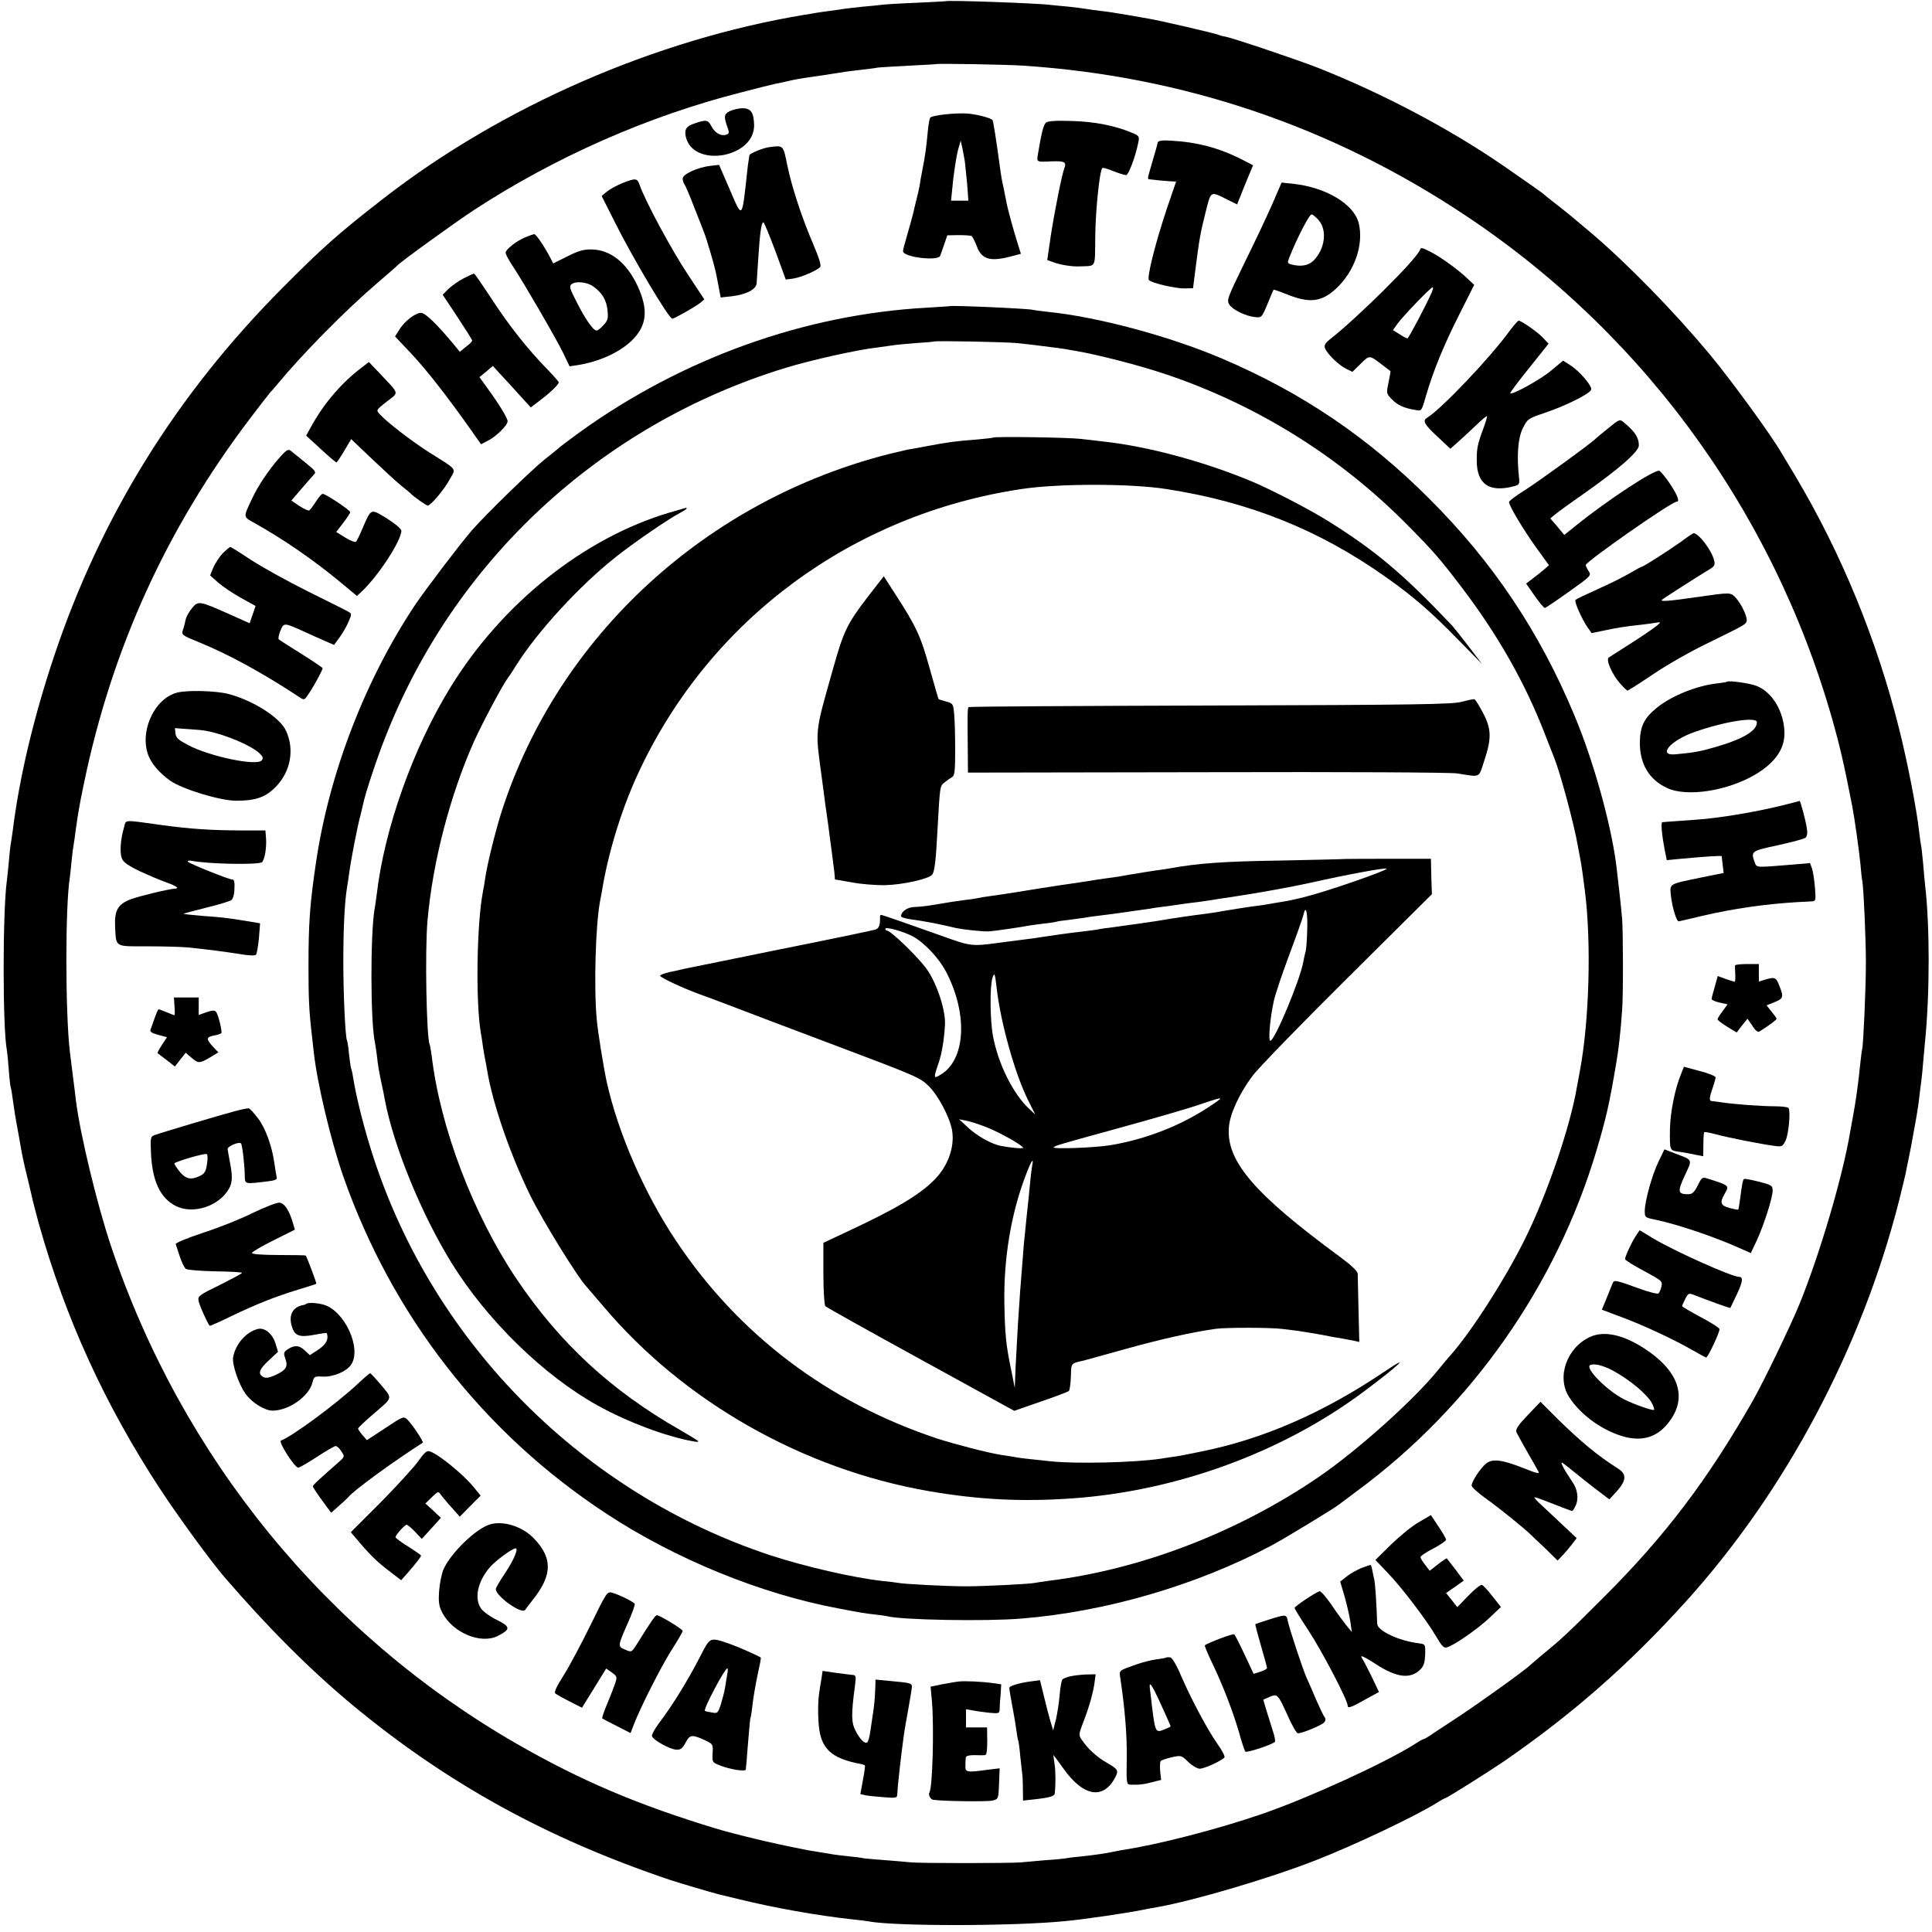
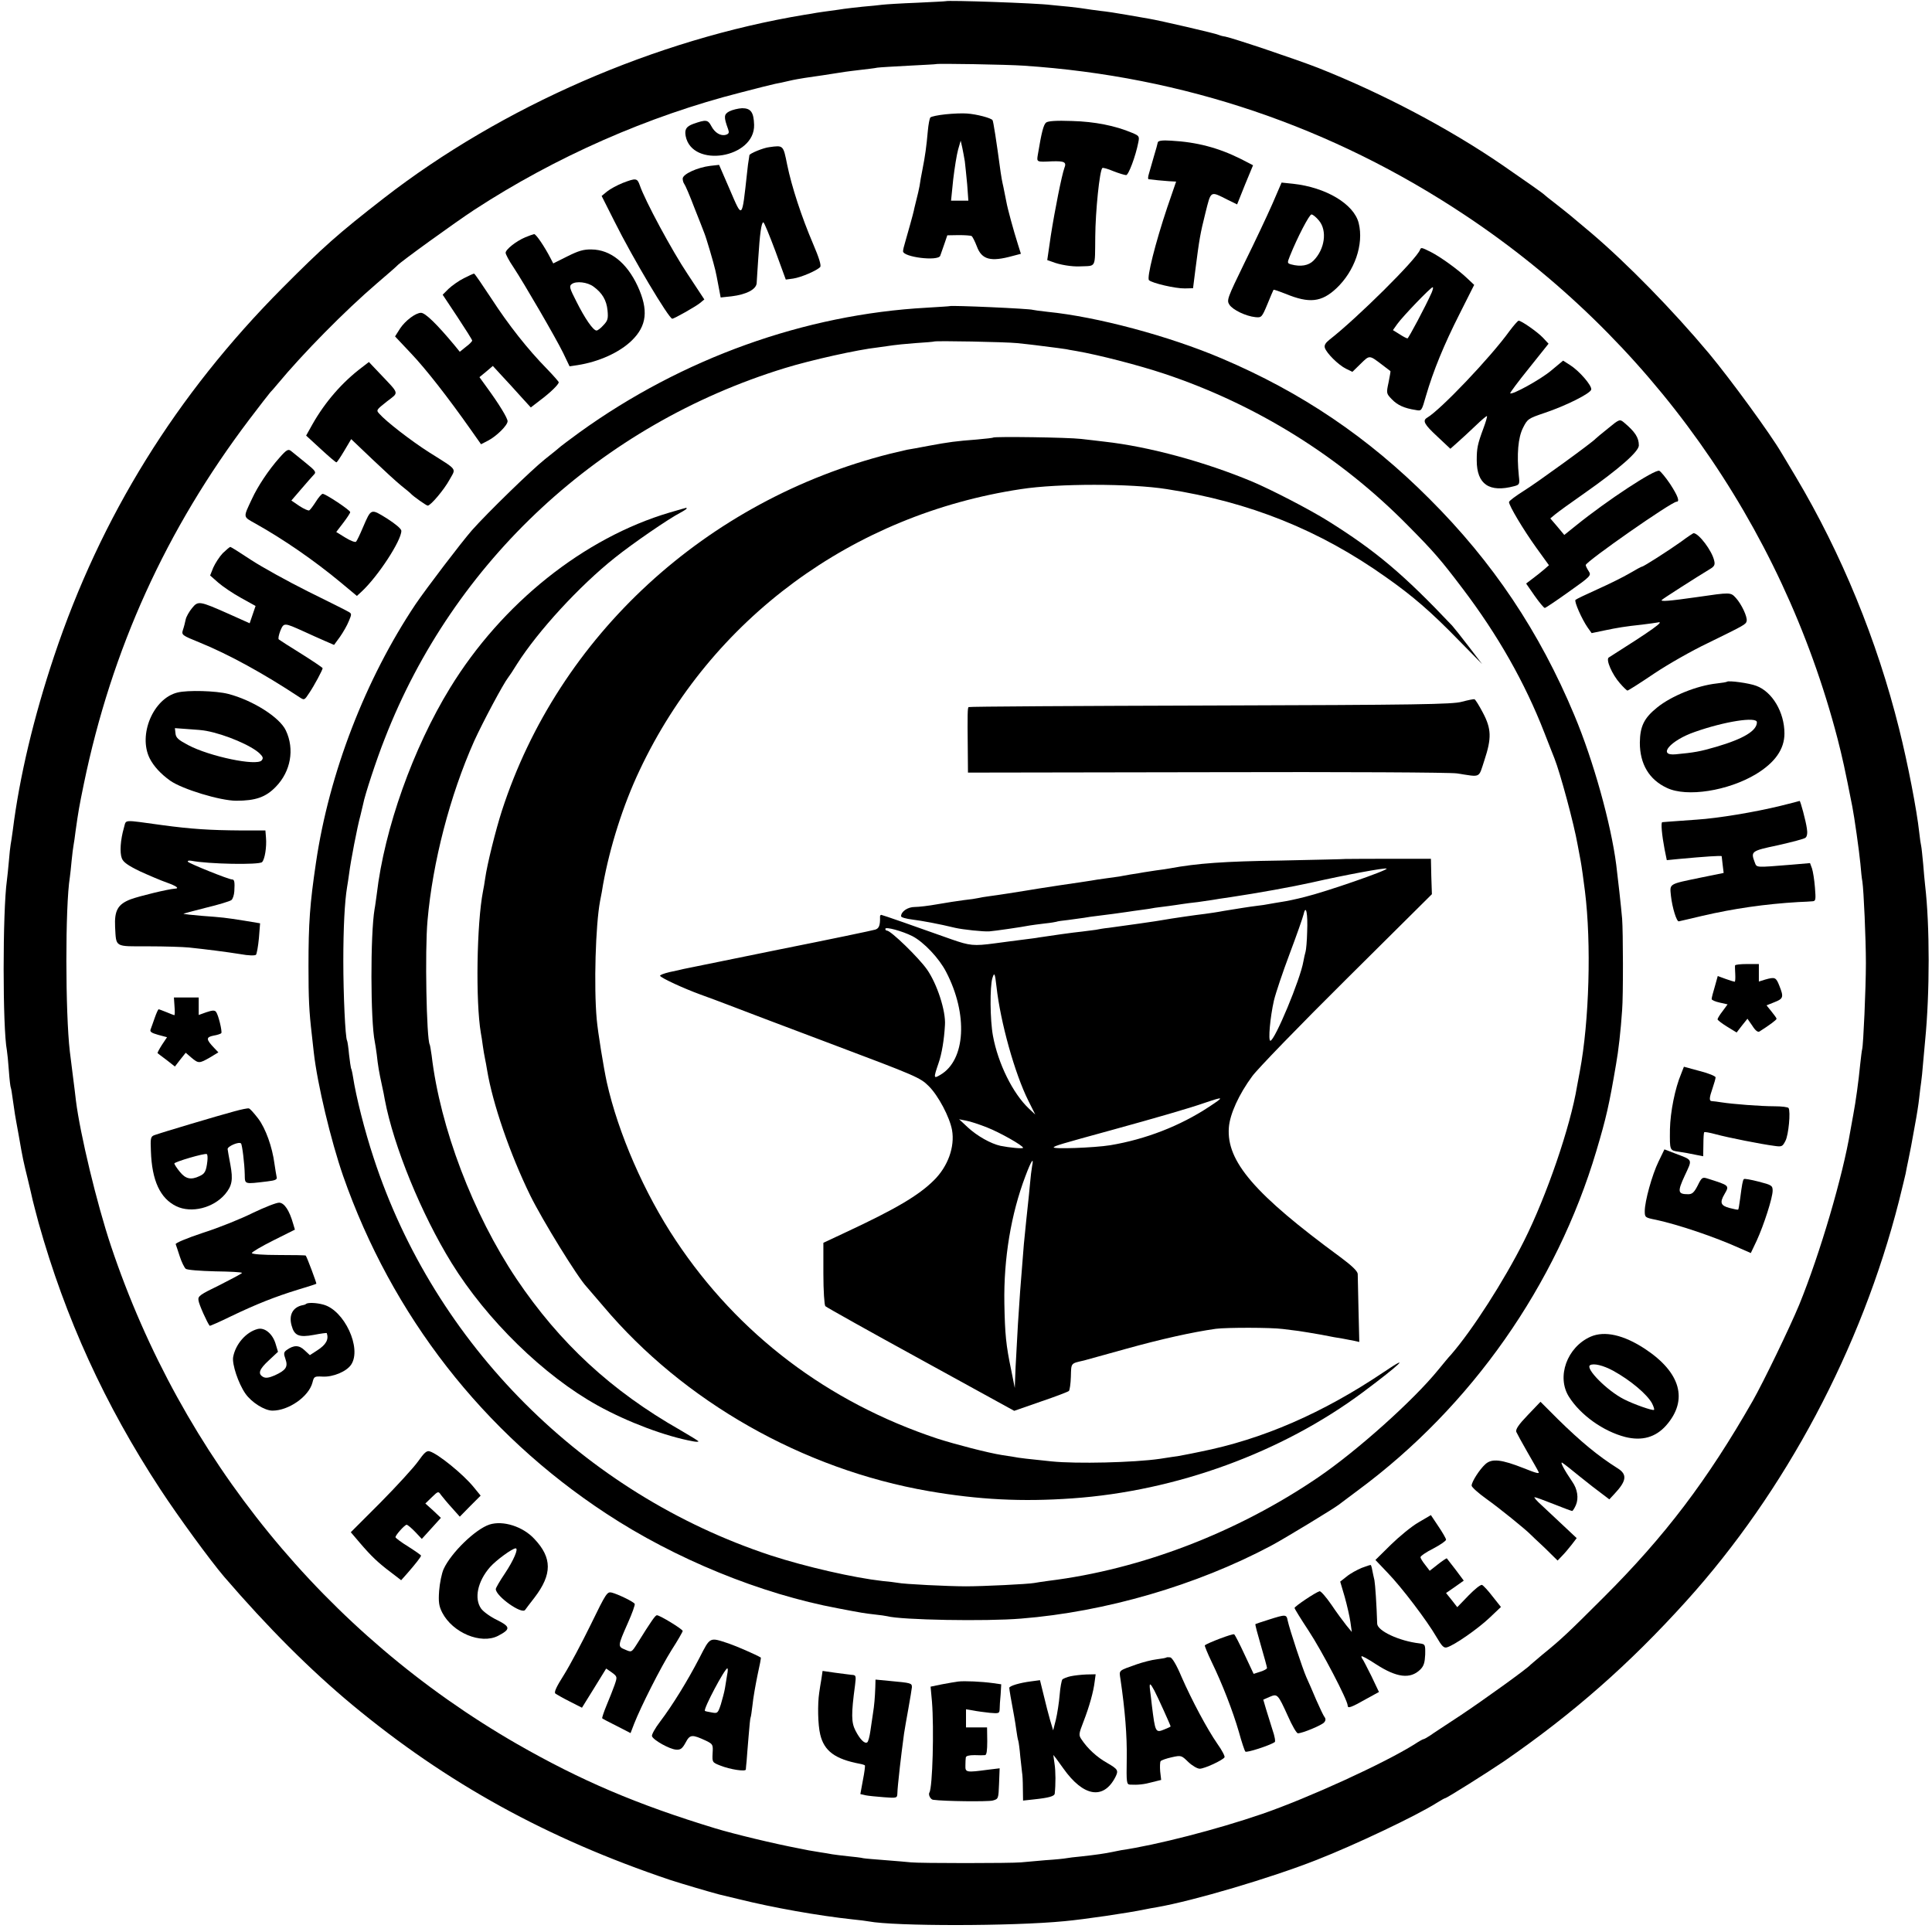
<svg xmlns="http://www.w3.org/2000/svg" version="1.0" width="982pt" height="982pt" viewBox="0 0 982 982" preserveAspectRatio="xMidYMid meet">
  <g transform="translate(0,982) scale(0.1,-0.1)" fill="#000000" stroke="none">
    <path d="M4807 9814 c-1 -1 -67 -4 -147 -8 -80 -3 -158 -8 -175 -10 -16 -2 -61 -7 -100 -10 -38 -4 -81 -9 -95 -11 -14 -2 -45 -7 -70 -10 -25 -3 -56 -8 -70 -10 -14 -3 -41 -7 -60 -10 -756 -125 -1537 -465 -2140 -933 -233 -181 -309 -249 -515 -456 -540 -543 -923 -1162 -1160 -1871 -103 -308 -176 -613 -210 -885 -4 -30 -9 -63 -11 -73 -2 -10 -6 -48 -9 -85 -3 -37 -8 -80 -10 -97 -22 -158 -22 -751 0 -864 2 -12 7 -58 10 -103 3 -45 8 -84 10 -87 2 -4 6 -30 10 -60 4 -30 9 -63 11 -75 2 -11 10 -59 19 -106 21 -122 24 -133 46 -223 11 -45 22 -93 25 -107 3 -14 17 -65 30 -115 136 -485 337 -925 619 -1355 91 -139 254 -362 324 -444 223 -259 437 -473 651 -651 481 -399 991 -680 1615 -890 58 -19 204 -62 250 -74 22 -5 67 -16 100 -24 173 -43 403 -84 580 -103 33 -3 69 -8 80 -10 132 -25 729 -25 995 1 99 9 324 42 410 60 14 3 41 8 60 11 188 33 580 149 811 240 197 77 508 225 611 290 21 13 40 24 43 24 8 0 216 131 300 188 352 243 636 493 926 814 504 558 890 1283 1081 2033 16 66 32 129 34 140 2 11 8 43 14 70 12 60 14 67 33 175 9 47 19 110 22 140 3 30 8 66 10 80 2 14 7 59 10 100 4 41 8 91 10 110 24 243 24 586 0 790 -2 19 -7 69 -10 110 -4 41 -8 82 -10 90 -2 8 -7 40 -10 70 -12 111 -58 350 -102 525 -112 450 -293 891 -525 1281 -35 58 -67 113 -73 122 -56 96 -259 374 -368 505 -185 221 -416 457 -598 612 -110 93 -115 97 -189 155 -25 19 -47 37 -50 40 -6 7 -99 72 -215 152 -270 185 -609 364 -935 493 -107 42 -431 151 -472 159 -15 2 -31 7 -35 9 -9 6 -303 74 -353 82 -19 3 -71 12 -115 20 -44 8 -104 17 -134 20 -30 4 -62 8 -72 10 -10 2 -49 7 -86 11 -37 3 -79 8 -93 9 -68 9 -526 25 -533 19z m398 -328 c811 -54 1567 -310 2245 -762 933 -621 1605 -1566 1890 -2659 24 -94 37 -151 75 -345 10 -50 35 -226 41 -290 3 -36 7 -76 10 -90 7 -45 18 -294 18 -415 0 -127 -13 -418 -19 -438 -2 -7 -6 -41 -10 -77 -8 -84 -23 -192 -35 -255 -5 -27 -12 -65 -15 -83 -38 -229 -154 -624 -260 -884 -49 -118 -182 -393 -236 -488 -231 -404 -445 -687 -759 -1000 -180 -180 -215 -213 -310 -290 -30 -25 -57 -48 -60 -51 -14 -18 -241 -181 -355 -257 -71 -47 -142 -93 -157 -104 -15 -10 -30 -18 -33 -18 -3 0 -23 -11 -44 -25 -154 -97 -541 -274 -776 -355 -230 -79 -537 -158 -715 -184 -8 -2 -28 -5 -45 -9 -38 -8 -86 -15 -160 -23 -32 -3 -66 -7 -75 -9 -10 -2 -57 -7 -106 -10 -49 -4 -105 -9 -124 -11 -49 -5 -518 -5 -560 0 -19 2 -77 7 -129 11 -51 4 -102 8 -113 10 -11 3 -46 7 -77 10 -31 3 -67 8 -81 10 -14 3 -41 7 -60 10 -19 3 -46 8 -60 10 -14 3 -36 7 -50 10 -122 23 -330 73 -425 102 -398 121 -683 243 -1006 428 -972 559 -1706 1459 -2065 2532 -72 215 -157 570 -178 738 -2 22 -10 81 -16 130 -6 50 -13 104 -15 120 -23 195 -24 738 0 886 2 13 6 51 9 84 3 33 8 69 10 80 2 11 7 43 10 70 15 106 18 123 42 240 142 686 418 1294 842 1854 52 69 100 130 106 137 6 6 22 24 35 40 131 158 345 375 506 513 55 47 102 88 105 92 17 19 294 219 390 282 414 270 884 477 1356 597 83 22 161 41 175 44 13 2 45 9 70 15 25 6 61 12 80 15 31 4 150 22 205 31 12 2 48 6 80 10 33 4 70 8 83 11 14 2 86 6 160 10 75 4 137 7 138 8 5 4 363 -2 448 -8z" />
    <path d="M3707 9254 c-28 -15 -29 -28 -6 -91 6 -17 4 -23 -11 -28 -27 -8 -57 10 -75 45 -17 32 -27 33 -92 10 -35 -13 -44 -28 -38 -61 32 -166 353 -113 348 57 -2 64 -17 84 -61 84 -20 -1 -49 -8 -65 -16z" />
    <path d="M4806 9239 c-38 -4 -72 -11 -77 -16 -4 -4 -10 -35 -13 -68 -7 -80 -14 -129 -27 -195 -6 -30 -13 -68 -15 -85 -3 -16 -10 -48 -16 -70 -5 -22 -12 -47 -13 -55 -4 -19 -31 -115 -44 -160 -6 -19 -11 -40 -11 -47 0 -30 178 -52 189 -23 3 8 12 35 21 60 l15 44 58 1 c32 0 61 -2 66 -5 4 -3 16 -26 26 -52 25 -68 70 -80 182 -49 l42 11 -15 48 c-22 69 -53 182 -59 217 -3 17 -10 50 -15 75 -6 25 -12 59 -14 75 -22 163 -37 258 -41 264 -6 11 -82 31 -130 34 -22 2 -71 0 -109 -4z m98 -239 c2 -19 8 -72 12 -117 l6 -83 -44 0 -44 0 11 108 c7 59 18 127 25 152 l13 45 8 -35 c4 -19 10 -51 13 -70z" />
    <path d="M5317 9197 c-13 -11 -23 -49 -42 -164 -6 -37 -7 -37 72 -33 64 2 75 -4 63 -34 -13 -36 -48 -210 -69 -344 l-18 -124 26 -9 c37 -15 100 -25 139 -23 86 4 77 -14 79 152 1 128 22 335 36 348 2 3 28 -4 56 -16 28 -11 58 -20 65 -20 12 0 48 95 62 167 6 30 4 33 -32 48 -85 36 -190 57 -305 60 -80 3 -122 0 -132 -8z" />
    <path d="M5885 9097 c-1 -7 -10 -39 -20 -72 -9 -33 -21 -72 -25 -87 -5 -16 -6 -28 -2 -29 24 -3 72 -8 103 -10 l37 -2 -45 -131 c-61 -182 -105 -358 -93 -370 15 -15 135 -43 182 -42 l42 1 12 95 c20 155 24 180 51 288 29 115 23 112 114 66 l47 -23 40 100 41 99 -62 32 c-114 57 -224 86 -355 93 -43 3 -64 0 -67 -8z" />
    <path d="M3910 9072 c-29 -3 -100 -32 -101 -41 0 -3 -2 -13 -3 -21 -2 -8 -6 -40 -9 -70 -26 -237 -23 -234 -87 -85 l-55 127 -45 -5 c-65 -8 -140 -42 -140 -65 0 -10 4 -22 8 -27 5 -6 28 -59 51 -120 24 -60 47 -119 51 -130 9 -21 48 -153 56 -189 3 -12 10 -47 16 -80 l11 -58 56 6 c74 9 125 35 127 67 1 13 4 69 8 124 8 127 16 185 26 185 4 0 31 -66 61 -146 l53 -145 37 5 c41 6 122 41 138 59 6 8 -6 47 -36 117 -59 138 -109 291 -132 403 -20 100 -19 99 -91 89z" />
    <path d="M3165 8890 c-27 -11 -63 -30 -79 -43 l-28 -23 65 -129 c93 -187 277 -495 294 -495 10 0 119 62 140 79 l23 19 -85 129 c-79 118 -217 374 -243 451 -13 37 -19 38 -87 12z" />
    <path d="M6467 8783 c-26 -59 -89 -193 -141 -298 -88 -181 -92 -191 -77 -214 17 -26 83 -58 132 -63 31 -3 33 -1 61 66 15 38 30 71 31 73 2 2 30 -8 63 -21 119 -49 181 -42 256 28 93 87 141 224 114 332 -24 97 -167 182 -334 200 l-58 6 -47 -109z m237 -84 c43 -51 30 -146 -28 -204 -25 -25 -65 -32 -113 -19 -20 6 -21 7 -7 42 38 95 99 212 110 212 7 0 24 -14 38 -31z" />
    <path d="M2670 8614 c-47 -20 -100 -62 -100 -79 0 -7 17 -40 39 -72 56 -85 214 -357 253 -436 l33 -69 40 6 c109 17 213 64 276 125 77 75 86 155 30 277 -55 118 -138 185 -234 186 -41 1 -67 -7 -123 -35 l-72 -36 -14 27 c-30 58 -73 122 -83 122 -5 -1 -26 -8 -45 -16z m347 -251 c44 -32 66 -69 71 -121 4 -42 1 -52 -21 -75 -13 -15 -29 -27 -35 -27 -17 0 -59 61 -102 147 -35 68 -38 79 -24 89 22 17 81 10 111 -13z" />
    <path d="M7218 8551 c-16 -47 -321 -349 -461 -458 -20 -16 -27 -28 -23 -41 9 -28 69 -87 107 -106 l33 -16 42 41 c46 45 43 45 109 -5 22 -17 41 -31 42 -32 2 0 -3 -26 -9 -57 -12 -56 -12 -57 17 -87 28 -29 62 -45 121 -54 30 -6 30 -5 52 72 37 127 91 259 170 415 l75 149 -34 32 c-48 46 -137 110 -186 135 -48 24 -50 24 -55 12z m59 -218 c-31 -70 -118 -233 -123 -233 -4 0 -22 9 -40 21 l-34 21 22 31 c28 39 170 187 180 187 4 0 1 -12 -5 -27z" />
    <path d="M2358 8406 c-26 -13 -61 -38 -78 -54 l-30 -30 75 -113 c41 -62 75 -116 75 -120 0 -4 -14 -19 -32 -32 l-31 -25 -26 32 c-89 107 -149 166 -171 166 -27 0 -79 -39 -106 -79 l-26 -41 81 -86 c76 -80 187 -222 306 -391 l50 -71 35 18 c43 22 100 78 100 99 0 16 -44 88 -104 170 l-39 54 34 28 34 29 45 -49 c25 -26 68 -74 96 -105 l52 -57 48 37 c51 38 94 80 94 91 0 3 -27 34 -59 67 -99 101 -196 224 -283 358 -46 70 -85 127 -88 127 -3 1 -26 -10 -52 -23z" />
    <path d="M4827 8264 c-1 -1 -54 -4 -117 -8 -620 -34 -1242 -257 -1765 -634 -49 -36 -92 -68 -95 -71 -3 -3 -39 -33 -80 -65 -70 -56 -292 -272 -371 -361 -55 -63 -230 -293 -286 -375 -255 -381 -440 -859 -507 -1315 -31 -209 -38 -306 -38 -526 0 -166 3 -229 17 -349 2 -19 7 -60 10 -90 18 -160 87 -448 149 -627 248 -709 712 -1306 1337 -1716 349 -230 786 -409 1179 -482 125 -24 133 -25 185 -31 28 -3 57 -7 65 -9 69 -19 502 -27 680 -12 428 34 892 169 1270 370 68 36 321 190 345 209 6 5 51 38 100 75 574 425 1006 1041 1209 1723 50 168 65 233 100 440 12 66 24 171 31 276 6 72 5 401 0 464 -5 60 -22 211 -30 275 -27 209 -116 529 -213 760 -177 424 -414 778 -737 1100 -311 312 -650 541 -1055 713 -270 115 -635 212 -885 237 -38 4 -72 9 -75 10 -11 6 -416 24 -423 19z m343 -188 c36 -4 76 -8 90 -10 97 -12 156 -20 160 -21 3 -1 25 -5 50 -9 115 -20 317 -72 449 -116 467 -156 893 -421 1238 -772 130 -131 167 -174 276 -318 180 -237 318 -480 417 -735 24 -60 46 -119 51 -130 29 -73 99 -331 118 -440 6 -33 13 -69 15 -80 4 -20 16 -105 22 -155 33 -265 22 -660 -26 -915 -5 -27 -11 -61 -14 -75 -34 -207 -155 -559 -270 -788 -102 -203 -263 -454 -372 -579 -11 -11 -39 -46 -64 -76 -126 -155 -413 -412 -610 -546 -411 -280 -900 -468 -1370 -526 -30 -4 -63 -9 -73 -11 -33 -6 -261 -17 -347 -17 -89 0 -316 11 -348 18 -10 2 -44 6 -76 9 -144 16 -390 72 -568 130 -950 313 -1709 1072 -2019 2021 -45 136 -89 309 -105 413 -3 20 -8 40 -10 43 -1 3 -6 34 -10 70 -3 35 -8 67 -10 70 -9 15 -19 234 -19 404 0 170 7 303 19 375 3 14 7 47 11 73 7 57 41 235 57 292 5 22 12 49 14 59 8 44 68 227 109 330 351 905 1099 1598 2034 1885 133 41 371 94 472 105 31 4 66 9 78 11 11 2 62 7 113 11 51 3 94 7 95 8 6 5 366 -2 423 -8z" />
    <path d="M5048 7596 c-1 -2 -39 -6 -83 -10 -105 -8 -143 -13 -245 -32 -47 -9 -96 -18 -110 -20 -14 -3 -52 -12 -85 -20 -936 -236 -1686 -926 -1974 -1815 -31 -96 -75 -272 -85 -344 -3 -22 -8 -51 -11 -65 -32 -164 -38 -561 -11 -720 3 -14 7 -43 10 -65 3 -22 8 -51 11 -65 3 -14 8 -41 11 -60 28 -169 116 -425 219 -636 62 -126 241 -417 287 -465 7 -8 45 -52 85 -99 408 -484 1014 -828 1653 -939 255 -44 475 -55 730 -37 529 37 1066 233 1478 540 189 141 249 199 107 103 -312 -210 -618 -343 -935 -406 -30 -6 -66 -14 -80 -16 -14 -3 -41 -8 -60 -10 -19 -3 -48 -7 -65 -10 -131 -19 -424 -26 -550 -13 -109 11 -171 18 -193 23 -11 2 -37 6 -58 9 -71 11 -240 55 -330 84 -557 185 -1012 530 -1329 1007 -160 240 -293 545 -351 805 -16 74 -45 252 -51 319 -15 167 -6 478 17 601 6 30 13 67 15 83 35 193 102 405 186 582 363 770 1083 1300 1939 1429 188 29 557 29 740 0 421 -65 777 -208 1115 -448 135 -95 228 -175 369 -320 l119 -121 -68 89 c-38 50 -76 97 -84 106 -247 261 -388 380 -631 532 -96 60 -288 159 -385 200 -239 100 -525 178 -750 203 -27 3 -81 10 -120 14 -66 8 -439 13 -447 7z" />
    <path d="M3404 7215 c-436 -129 -853 -462 -1116 -891 -188 -306 -334 -715 -373 -1049 -4 -27 -8 -61 -11 -75 -22 -130 -21 -569 1 -675 2 -11 7 -40 10 -65 6 -56 12 -91 26 -155 6 -27 13 -61 15 -75 45 -237 186 -581 339 -829 179 -290 470 -574 743 -725 154 -85 346 -157 485 -182 15 -3 27 -3 27 0 0 2 -42 28 -92 57 -350 199 -613 442 -833 769 -221 330 -388 769 -431 1135 -4 27 -8 53 -10 56 -16 29 -25 476 -11 630 26 297 114 636 237 912 44 97 149 293 172 322 5 6 26 37 46 70 107 168 316 396 497 540 91 73 273 198 333 229 17 9 32 19 32 21 0 3 -1 5 -2 4 -2 0 -39 -11 -84 -24z" />
-     <path d="M4412 6788 c-106 -138 -124 -175 -178 -368 -96 -342 -91 -298 -54 -575 5 -38 12 -90 15 -115 4 -25 8 -56 10 -70 2 -14 9 -61 14 -105 6 -44 14 -102 17 -130 4 -27 7 -56 7 -62 0 -7 1 -13 1 -13 1 0 39 -7 86 -15 47 -9 123 -15 170 -14 86 2 215 30 237 52 13 13 20 69 28 227 13 229 12 224 36 243 12 10 29 22 38 27 13 7 16 30 16 136 0 70 -2 152 -5 183 -5 53 -6 56 -40 65 -19 5 -37 11 -39 12 -2 2 -22 73 -46 158 -45 162 -68 212 -173 374 l-60 93 -80 -103z" />
    <path d="M7430 6253 c-47 -13 -222 -16 -1279 -19 -673 -2 -1226 -5 -1228 -8 -5 -5 -6 -33 -4 -212 l1 -121 1213 2 c713 2 1237 -1 1272 -6 125 -19 109 -27 140 67 37 112 36 159 -8 242 -19 36 -38 67 -43 68 -5 1 -34 -5 -64 -13z" />
    <path d="M6837 5454 c-1 -1 -148 -4 -327 -8 -287 -4 -425 -14 -565 -40 -11 -2 -42 -7 -68 -10 -27 -4 -56 -9 -65 -10 -10 -2 -39 -7 -67 -11 -27 -5 -52 -9 -55 -10 -3 0 -32 -5 -65 -9 -32 -4 -68 -10 -79 -12 -12 -2 -84 -13 -161 -24 -77 -12 -151 -23 -165 -26 -43 -7 -143 -23 -190 -29 -25 -3 -52 -8 -60 -10 -8 -2 -40 -7 -70 -10 -30 -4 -91 -13 -135 -21 -44 -8 -96 -14 -116 -14 -35 0 -69 -23 -69 -47 0 -6 26 -13 58 -17 48 -6 135 -22 217 -42 39 -9 144 -20 173 -18 28 2 166 22 206 30 10 2 44 6 75 10 31 3 58 8 61 9 3 2 30 6 60 9 30 4 66 9 80 11 14 3 45 7 70 10 49 6 110 14 150 20 14 2 45 7 70 10 25 3 57 8 71 11 15 2 47 6 70 9 24 3 55 8 69 10 14 2 49 7 79 10 30 4 63 9 75 11 12 2 53 9 91 14 140 21 312 52 415 75 163 37 372 76 378 70 8 -8 -306 -117 -416 -144 -42 -11 -95 -22 -117 -25 -22 -4 -51 -8 -65 -11 -14 -3 -41 -7 -60 -9 -42 -5 -95 -14 -170 -26 -30 -6 -73 -12 -95 -15 -45 -5 -181 -25 -207 -30 -22 -5 -230 -34 -283 -41 -22 -2 -51 -7 -65 -10 -14 -2 -45 -6 -70 -9 -42 -4 -162 -21 -220 -30 -14 -3 -50 -7 -80 -11 -30 -4 -95 -12 -145 -19 -105 -14 -126 -12 -220 21 -185 66 -351 124 -356 124 -4 0 -7 -6 -6 -12 1 -41 -5 -57 -24 -63 -12 -4 -232 -50 -488 -101 -256 -52 -475 -97 -486 -99 -11 -3 -43 -10 -72 -16 -29 -7 -50 -15 -48 -19 7 -12 120 -64 205 -95 41 -15 107 -39 145 -54 39 -15 272 -104 520 -197 430 -162 452 -171 495 -214 49 -48 107 -158 119 -224 15 -85 -21 -185 -92 -255 -77 -77 -196 -147 -447 -264 l-115 -54 0 -156 c0 -88 5 -161 10 -166 6 -6 224 -128 485 -271 l475 -261 135 47 c74 25 139 50 143 54 4 4 9 37 10 73 2 71 -2 66 67 82 8 2 104 29 213 59 180 50 337 85 457 102 56 7 279 7 340 -1 25 -3 61 -8 80 -10 19 -3 71 -11 115 -19 44 -9 94 -18 110 -20 17 -3 42 -8 57 -11 l27 -6 -4 163 c-2 90 -4 172 -4 183 -1 14 -30 42 -88 85 -436 320 -580 487 -567 659 5 68 51 169 119 261 26 36 242 259 480 495 l433 430 -3 90 -2 90 -217 0 c-120 0 -218 -1 -219 -1z m-193 -371 c-1 -45 -5 -90 -8 -100 -3 -10 -8 -32 -11 -49 -15 -91 -146 -404 -168 -404 -12 0 -1 120 18 204 9 38 45 145 80 238 35 93 67 184 71 201 12 53 22 4 18 -90z m-2007 -21 c58 -30 136 -112 172 -182 112 -215 99 -448 -29 -523 -35 -21 -36 -18 -10 58 17 48 29 121 33 195 5 71 -40 209 -91 282 -42 60 -184 198 -204 198 -5 0 -8 4 -8 9 0 12 85 -11 137 -37z m428 -257 c20 -181 93 -442 162 -580 l35 -70 -32 30 c-82 77 -157 229 -183 370 -15 81 -16 250 -3 293 10 32 13 27 21 -43z m1080 -611 c-147 -97 -322 -165 -502 -195 -80 -13 -299 -21 -287 -10 9 8 31 15 294 87 225 62 392 110 475 139 98 33 99 31 20 -21z m-1127 -105 c66 -26 182 -92 182 -103 0 -6 -71 1 -115 10 -49 11 -117 49 -165 93 l-45 42 35 -7 c19 -3 68 -19 108 -35z m228 -196 c-3 -16 -8 -57 -11 -93 -3 -36 -8 -81 -10 -100 -4 -33 -12 -116 -21 -205 -3 -37 -10 -124 -19 -240 -2 -27 -7 -102 -11 -165 -3 -63 -8 -137 -9 -165 -2 -27 -4 -75 -5 -105 l-2 -55 -18 90 c-27 129 -32 183 -35 340 -4 228 34 455 107 647 30 80 44 100 34 51z" />
    <path d="M7673 8138 c-98 -136 -351 -401 -419 -441 -25 -15 -15 -34 52 -96 l66 -62 36 32 c20 18 62 56 92 85 30 29 56 51 58 49 2 -2 -6 -30 -18 -62 -30 -81 -34 -101 -34 -163 0 -122 64 -165 191 -131 26 7 28 10 23 52 -11 110 -4 194 21 244 23 46 27 48 109 76 108 36 234 99 238 119 4 20 -61 95 -107 124 l-36 23 -60 -50 c-53 -45 -200 -126 -209 -116 -2 2 41 60 96 128 l99 124 -28 30 c-27 29 -110 87 -124 87 -4 0 -25 -24 -46 -52z" />
    <path d="M1840 7953 c-101 -76 -188 -177 -251 -288 l-33 -59 74 -68 c40 -37 76 -68 80 -68 3 0 21 27 40 59 l35 59 105 -100 c58 -55 125 -117 150 -137 25 -20 47 -38 50 -42 11 -12 77 -59 84 -59 15 0 84 82 111 132 33 60 45 45 -104 139 -91 58 -218 156 -253 196 -17 18 -15 20 38 62 63 49 67 34 -36 143 l-55 58 -35 -27z" />
    <path d="M8174 7643 c-33 -26 -61 -50 -64 -53 -14 -17 -300 -225 -365 -265 -41 -26 -75 -51 -75 -57 0 -18 72 -139 138 -231 l65 -90 -24 -21 c-14 -12 -40 -33 -59 -47 l-33 -25 43 -62 c24 -34 47 -62 52 -62 4 0 59 37 122 82 113 80 115 83 101 105 -8 12 -15 26 -15 31 0 17 436 322 462 322 17 0 6 30 -33 90 -23 34 -48 64 -55 67 -23 9 -266 -151 -422 -277 l-61 -49 -35 42 -36 42 24 20 c13 11 79 59 148 107 178 125 278 213 278 244 0 40 -19 69 -76 117 -21 17 -23 17 -80 -30z" />
    <path d="M1420 7493 c-55 -62 -110 -145 -139 -208 -46 -98 -47 -90 17 -126 143 -80 298 -187 432 -298 l84 -70 24 22 c83 77 202 259 202 309 0 10 -30 35 -72 62 -84 52 -81 53 -123 -44 -15 -36 -31 -69 -35 -73 -4 -5 -28 4 -54 20 l-47 29 36 47 c19 25 35 49 35 54 0 10 -125 93 -140 93 -5 0 -21 -18 -34 -39 -14 -22 -29 -42 -34 -45 -4 -3 -27 7 -50 22 l-41 28 49 57 c27 32 56 64 64 73 15 14 11 20 -41 62 -32 26 -65 53 -74 60 -14 11 -23 6 -59 -35z" />
    <path d="M8545 7067 c-63 -45 -191 -127 -199 -127 -3 0 -31 -15 -63 -34 -32 -19 -105 -55 -163 -81 -58 -26 -108 -50 -112 -54 -8 -7 32 -98 62 -141 l20 -28 62 13 c72 15 109 21 193 30 33 4 69 9 80 11 41 10 -25 -37 -248 -178 -16 -10 17 -86 56 -130 18 -21 36 -38 39 -38 4 0 64 38 135 86 70 47 193 117 273 155 190 93 194 95 198 113 4 21 -26 85 -55 117 -27 29 -26 29 -198 4 -140 -20 -188 -24 -178 -14 7 7 169 111 245 157 22 13 26 22 21 42 -11 51 -79 140 -105 140 -2 0 -31 -19 -63 -43z" />
    <path d="M1132 7008 c-17 -18 -38 -51 -48 -73 l-16 -40 42 -37 c23 -20 75 -55 115 -77 l74 -41 -15 -44 -15 -44 -107 48 c-149 66 -155 67 -186 29 -14 -17 -29 -43 -32 -57 -3 -15 -9 -39 -14 -53 -8 -26 -6 -28 83 -64 150 -61 328 -159 508 -278 26 -17 26 -17 51 21 25 37 68 117 68 126 0 2 -48 35 -107 72 -60 37 -111 70 -116 74 -4 4 0 23 8 44 18 42 18 42 120 -4 33 -15 81 -37 107 -48 l46 -20 30 41 c16 23 37 59 45 80 15 35 15 38 -1 47 -9 6 -102 52 -207 104 -104 52 -234 124 -289 160 -54 36 -102 66 -105 66 -4 0 -21 -15 -39 -32z" />
    <path d="M8778 6355 c-2 -2 -25 -6 -53 -9 -100 -11 -229 -63 -302 -122 -67 -54 -87 -96 -88 -179 0 -108 47 -188 138 -230 101 -48 310 -15 452 70 97 59 145 127 145 207 0 108 -62 212 -143 242 -36 14 -141 28 -149 21z m152 -206 c0 -43 -67 -84 -207 -125 -82 -24 -111 -29 -206 -38 -95 -9 -27 71 98 114 150 53 315 79 315 49z" />
    <path d="M902 6300 c-123 -30 -201 -215 -141 -335 20 -39 55 -78 104 -113 61 -43 254 -102 336 -102 98 0 150 18 201 71 76 78 96 191 51 286 -31 67 -169 154 -293 186 -62 16 -207 20 -258 7z m147 -195 c97 -18 232 -76 272 -116 16 -16 18 -23 9 -34 -25 -30 -265 20 -374 78 -49 26 -62 37 -64 59 l-3 27 68 -5 c37 -2 79 -6 92 -9z" />
    <path d="M9050 5724 c-131 -32 -317 -63 -425 -70 -149 -11 -170 -12 -176 -13 -8 -1 -2 -66 12 -139 l11 -54 61 6 c129 12 217 18 218 14 0 -1 2 -21 5 -44 l5 -41 -113 -23 c-169 -35 -161 -30 -155 -93 7 -62 29 -132 40 -130 4 1 58 13 120 28 159 37 319 60 487 70 30 1 63 3 73 4 16 1 17 8 12 70 -3 39 -10 82 -15 97 l-10 27 -93 -8 c-187 -15 -177 -16 -188 12 -21 56 -18 58 119 87 70 16 133 32 139 38 8 6 11 24 7 47 -5 37 -33 142 -37 140 -1 -1 -45 -12 -97 -25z" />
    <path d="M630 5613 c-18 -62 -22 -126 -11 -155 7 -20 31 -37 93 -67 46 -21 107 -47 136 -57 50 -18 66 -30 40 -31 -32 -2 -178 -37 -224 -54 -65 -25 -83 -57 -79 -140 6 -106 -5 -99 168 -99 84 0 177 -3 207 -6 86 -9 189 -22 264 -34 37 -7 72 -8 77 -3 4 4 11 42 15 84 l6 76 -78 13 c-101 16 -111 17 -219 25 -49 4 -91 9 -93 10 -1 1 50 15 114 31 63 15 122 33 130 39 7 5 14 26 15 45 3 50 0 60 -12 60 -17 0 -218 81 -224 90 -3 5 5 7 17 5 85 -17 345 -22 360 -7 14 14 24 77 20 124 l-3 37 -127 0 c-152 1 -250 7 -397 27 -206 28 -182 30 -195 -13z" />
    <path d="M8819 4913 c-1 -5 0 -25 1 -45 1 -21 0 -38 -3 -38 -2 0 -23 6 -45 14 l-41 15 -15 -54 c-9 -29 -16 -57 -16 -63 0 -5 18 -13 41 -18 l40 -9 -25 -34 c-15 -19 -26 -38 -26 -42 0 -4 22 -21 48 -37 l49 -30 27 35 28 35 25 -36 c15 -24 28 -34 36 -29 52 33 87 59 87 65 0 3 -12 20 -26 37 l-25 31 40 16 c46 18 48 26 25 84 -17 43 -22 45 -72 31 l-32 -10 0 45 0 44 -60 0 c-33 0 -60 -3 -61 -7z" />
    <path d="M887 4705 c2 -25 2 -45 -1 -45 -2 0 -20 7 -39 15 -20 8 -38 15 -41 15 -2 0 -11 -19 -19 -42 -8 -24 -18 -50 -21 -59 -6 -13 3 -19 38 -29 l45 -12 -26 -39 c-14 -22 -24 -41 -22 -42 2 -2 23 -18 46 -35 l42 -33 27 35 28 35 29 -25 c36 -30 40 -30 94 1 l43 26 -21 22 c-42 44 -43 55 -4 63 19 3 37 9 40 13 5 9 -15 93 -27 108 -7 9 -19 8 -49 -2 l-39 -14 0 44 0 45 -63 0 -63 0 3 -45z" />
    <path d="M8545 4362 c-31 -73 -55 -193 -57 -282 -1 -109 -2 -107 45 -114 23 -3 60 -10 83 -15 l41 -8 1 59 c0 33 2 61 4 63 2 3 28 -2 58 -10 62 -17 234 -51 297 -59 40 -6 43 -4 58 25 16 30 27 149 16 167 -3 5 -35 9 -71 9 -70 0 -213 11 -270 20 -19 3 -41 6 -47 6 -17 0 -16 15 2 67 8 23 15 48 15 54 0 6 -36 21 -80 32 l-81 22 -14 -36z" />
    <path d="M1190 4171 c-79 -21 -377 -110 -406 -121 -18 -7 -20 -15 -17 -81 5 -150 47 -240 129 -280 77 -37 188 -9 248 61 36 43 41 74 27 150 -7 36 -13 71 -14 79 -2 14 58 40 68 29 6 -6 18 -103 19 -158 1 -51 -4 -49 114 -35 43 5 52 10 48 23 -2 9 -7 40 -11 67 -11 85 -45 180 -83 230 -21 27 -41 50 -47 51 -5 2 -39 -5 -75 -15z m-136 -253 c-6 -52 -13 -64 -40 -76 -44 -21 -71 -14 -100 22 -15 18 -27 37 -28 42 -1 8 155 54 165 48 4 -2 5 -18 3 -36z" />
    <path d="M8430 3916 c-33 -68 -70 -202 -70 -252 0 -32 2 -33 57 -44 112 -24 299 -87 425 -144 l57 -25 30 63 c37 81 81 218 81 254 0 26 -5 29 -71 46 -39 10 -72 16 -75 13 -6 -5 -10 -29 -19 -98 -4 -30 -8 -55 -10 -57 -2 -2 -21 2 -44 8 -45 12 -51 27 -26 70 26 45 27 44 -87 80 -25 8 -29 5 -49 -36 -18 -35 -28 -44 -48 -44 -53 0 -56 12 -18 94 40 86 44 78 -51 114 l-52 20 -30 -62z" />
    <path d="M1285 3655 c-60 -30 -174 -76 -253 -101 -84 -28 -141 -52 -139 -58 2 -6 12 -34 21 -63 9 -28 23 -56 30 -62 7 -6 72 -11 149 -13 75 -1 137 -4 137 -8 0 -3 -51 -30 -112 -61 -103 -50 -113 -57 -109 -79 2 -20 45 -115 57 -129 1 -1 50 20 107 48 129 62 225 100 342 136 50 15 91 28 93 30 2 2 -47 134 -54 143 -1 2 -63 3 -138 3 -77 0 -136 4 -136 10 0 5 49 34 109 64 l110 55 -9 30 c-19 67 -44 105 -70 107 -14 1 -74 -23 -135 -52z" />
-     <path d="M8312 3534 c-21 -33 -52 -100 -52 -114 0 -5 43 -32 96 -60 91 -49 95 -53 89 -78 -3 -15 -10 -31 -15 -36 -5 -5 -51 7 -108 28 -109 40 -118 41 -125 24 -3 -7 -17 -41 -30 -74 l-25 -61 101 -38 c111 -41 269 -115 362 -169 33 -19 63 -35 67 -36 9 0 68 126 68 144 0 6 -43 34 -95 61 -52 28 -95 53 -95 56 0 3 7 20 16 37 14 28 17 30 42 21 89 -35 185 -69 187 -67 1 2 16 34 34 71 30 64 32 87 10 87 -36 0 -320 127 -432 193 l-73 44 -22 -33z" />
    <path d="M1555 3192 c-2 -2 -9 -5 -17 -6 -49 -10 -71 -49 -56 -103 14 -52 37 -62 113 -48 36 7 66 11 66 9 11 -33 -4 -59 -49 -88 l-37 -24 -27 25 c-28 27 -55 27 -91 1 -15 -11 -16 -18 -6 -46 14 -40 2 -57 -55 -83 -28 -12 -45 -15 -58 -8 -29 16 -21 39 29 85 l46 43 -12 40 c-15 51 -55 85 -91 76 -59 -15 -113 -77 -125 -143 -6 -36 26 -133 62 -185 31 -45 98 -87 138 -87 82 0 184 71 203 142 8 32 10 33 52 31 53 -3 122 26 145 61 55 83 -35 277 -142 305 -36 10 -80 11 -88 3z" />
    <path d="M8085 3026 c-120 -53 -175 -204 -110 -306 59 -93 174 -175 286 -204 85 -21 154 -2 208 59 113 129 74 269 -108 389 -108 71 -205 93 -276 62z m114 -173 c89 -49 173 -120 198 -166 8 -16 13 -31 10 -33 -5 -6 -105 29 -153 54 -85 43 -198 157 -172 173 18 11 67 -1 117 -28z" />
-     <path d="M1815 2783 c-110 -102 -334 -267 -387 -285 -15 -6 70 -138 88 -138 6 0 49 25 95 55 46 30 89 55 95 55 7 0 20 -12 29 -27 18 -26 18 -27 -16 -57 -104 -91 -129 -115 -129 -121 0 -4 21 -36 47 -71 l46 -63 41 36 c23 20 43 39 46 43 27 34 227 180 379 277 6 4 -57 98 -79 118 -19 17 -22 16 -112 -44 l-93 -61 -22 25 c-13 15 -23 30 -23 34 0 4 38 40 85 80 95 82 93 69 20 155 -21 25 -41 46 -44 46 -4 -1 -33 -26 -66 -57z" />
    <path d="M7765 2627 c-47 -49 -62 -72 -58 -85 4 -9 29 -55 56 -102 27 -47 53 -92 57 -101 7 -12 -12 -7 -74 18 -114 45 -163 51 -196 21 -30 -27 -70 -90 -70 -109 0 -8 35 -39 77 -69 62 -44 198 -154 223 -180 3 -3 35 -34 72 -68 l65 -64 23 24 c12 12 34 38 48 56 l26 34 -65 61 c-36 34 -86 81 -112 105 -26 23 -42 42 -37 42 6 0 49 -16 97 -35 48 -19 90 -35 94 -35 3 0 12 14 19 30 15 35 8 81 -18 118 -41 60 -65 105 -51 97 8 -5 48 -36 89 -70 41 -33 92 -73 113 -88 l37 -28 26 28 c62 66 66 99 16 130 -100 63 -187 135 -305 251 l-87 87 -65 -68z" />
    <path d="M2125 2392 c-22 -31 -108 -125 -191 -209 l-151 -151 46 -54 c59 -69 94 -102 158 -150 l52 -40 32 36 c42 48 69 83 69 89 0 3 -29 23 -65 46 -36 22 -65 44 -65 48 1 11 47 63 57 63 4 0 24 -16 43 -36 l34 -36 49 54 48 53 -39 37 -40 36 33 32 c32 31 33 31 46 12 8 -10 32 -40 55 -65 l41 -46 53 54 53 53 -36 44 c-53 65 -181 169 -223 181 -15 5 -28 -7 -59 -51z" />
    <path d="M7210 2082 c-35 -20 -98 -72 -141 -114 l-78 -77 60 -63 c74 -76 203 -247 250 -328 28 -48 38 -58 54 -53 38 11 158 95 216 150 l58 55 -42 53 c-23 30 -47 56 -54 59 -7 3 -38 -22 -69 -54 l-57 -59 -28 36 -29 36 45 31 45 32 -41 55 c-23 30 -43 56 -45 58 -1 2 -22 -12 -45 -30 l-42 -33 -23 30 c-13 16 -24 34 -24 39 0 6 29 26 65 44 36 19 65 39 65 45 0 6 -18 37 -39 68 l-38 57 -63 -37z" />
    <path d="M2488 2071 c-71 -23 -195 -143 -233 -226 -10 -22 -20 -72 -23 -111 -4 -57 -1 -78 16 -111 53 -102 196 -162 283 -118 65 34 64 46 -3 80 -34 16 -70 42 -82 58 -37 51 -19 139 45 212 31 35 113 95 130 95 16 0 -11 -62 -55 -128 -25 -37 -46 -73 -46 -79 0 -36 132 -130 149 -106 3 5 25 33 48 63 90 118 90 202 -1 298 -58 63 -159 95 -228 73z" />
    <path d="M6922 1851 c-24 -10 -59 -29 -77 -44 l-33 -26 23 -78 c12 -43 25 -100 29 -128 l7 -50 -28 34 c-15 19 -50 66 -76 105 -27 39 -54 70 -60 68 -21 -6 -127 -77 -127 -85 0 -4 32 -56 71 -115 68 -103 199 -354 199 -381 0 -16 16 -11 97 35 l62 34 -39 82 c-22 44 -42 83 -45 86 -3 3 -5 9 -5 13 0 5 33 -13 74 -40 105 -68 174 -77 225 -27 18 18 23 35 25 76 1 52 0 53 -29 57 -104 12 -214 64 -215 100 -3 97 -10 199 -14 221 -4 15 -8 38 -11 51 -2 13 -6 25 -7 26 -2 2 -22 -5 -46 -14z" />
    <path d="M3003 1563 c-45 -92 -106 -207 -136 -255 -40 -63 -52 -90 -44 -96 7 -5 40 -24 74 -41 l61 -31 62 100 61 99 29 -20 c28 -21 28 -22 14 -63 -8 -22 -26 -69 -41 -104 -14 -34 -24 -64 -22 -66 2 -2 35 -20 74 -39 l70 -36 18 47 c35 89 135 287 191 376 31 48 56 92 56 96 0 9 -116 80 -131 80 -8 0 -26 -25 -102 -147 -27 -42 -27 -42 -59 -28 -39 16 -39 17 13 135 22 49 38 94 35 98 -6 11 -85 49 -116 57 -24 6 -29 -2 -107 -162z" />
    <path d="M6450 1588 c-36 -11 -67 -22 -69 -23 -2 -2 11 -51 28 -109 17 -58 31 -110 31 -114 0 -5 -15 -13 -34 -19 l-34 -11 -46 98 c-25 54 -49 101 -53 103 -7 5 -138 -45 -149 -56 -2 -2 13 -39 34 -83 54 -111 108 -250 139 -357 14 -51 29 -96 33 -100 6 -7 121 30 149 48 5 2 0 31 -11 62 -10 32 -25 80 -33 106 l-14 48 32 14 c40 17 42 15 93 -97 21 -48 44 -88 51 -88 23 0 121 41 133 55 9 10 9 19 2 28 -5 6 -24 46 -42 87 -17 41 -40 93 -50 115 -19 43 -85 242 -95 288 -6 32 -10 32 -95 5z" />
    <path d="M3555 1393 c-60 -116 -137 -241 -200 -324 -26 -34 -44 -67 -41 -74 7 -20 90 -66 122 -68 23 -2 32 5 49 36 22 42 33 42 104 9 34 -17 36 -19 33 -64 -2 -45 -2 -46 39 -62 50 -20 129 -32 130 -20 0 5 2 25 4 44 1 19 6 75 10 125 4 49 8 92 10 95 2 3 6 32 10 65 3 33 15 100 25 149 11 49 19 90 17 91 -25 15 -124 58 -162 71 -100 33 -94 36 -150 -73z m141 -85 c-3 -18 -8 -49 -11 -68 -3 -19 -13 -56 -21 -83 -15 -45 -17 -47 -47 -41 -17 3 -33 6 -34 8 -9 9 101 216 114 216 3 0 3 -15 -1 -32z" />
    <path d="M5928 1395 c-2 -2 -24 -6 -49 -9 -26 -3 -71 -15 -100 -25 -96 -34 -91 -29 -84 -75 23 -156 34 -289 32 -404 -2 -126 -1 -132 18 -133 38 -2 70 1 113 13 l44 11 -5 43 c-2 24 -1 47 2 52 3 5 29 14 56 20 49 11 50 10 85 -24 20 -19 46 -34 58 -34 24 0 117 43 126 58 3 5 -13 36 -36 68 -52 75 -130 221 -183 342 -25 60 -47 96 -57 98 -9 1 -18 1 -20 -1z m-61 -167 c16 -30 83 -178 83 -183 0 -2 -14 -8 -31 -15 -46 -19 -47 -16 -64 120 -3 30 -8 67 -10 83 -4 35 1 34 22 -5z" />
    <path d="M4175 1286 c-4 -23 -9 -54 -11 -69 -9 -59 -7 -164 5 -213 20 -84 75 -125 201 -149 12 -2 24 -6 26 -8 2 -2 -2 -35 -10 -75 l-13 -71 26 -6 c14 -3 56 -7 94 -10 64 -5 67 -4 68 17 1 28 4 55 13 138 7 62 10 83 21 168 3 20 13 78 22 127 9 50 17 99 18 109 0 21 -3 22 -112 32 l-73 7 -1 -39 c-2 -52 -5 -91 -12 -134 -3 -19 -9 -59 -13 -88 -4 -29 -11 -55 -16 -58 -13 -9 -37 15 -60 60 -21 41 -22 83 -2 231 6 48 5 51 -17 52 -13 2 -52 6 -86 11 l-62 9 -6 -41z" />
    <path d="M5442 1300 c-19 -4 -37 -12 -42 -16 -4 -5 -11 -40 -14 -79 -3 -38 -12 -95 -19 -125 l-14 -55 -15 50 c-8 28 -23 85 -33 128 l-19 77 -45 -6 c-56 -7 -111 -23 -111 -33 0 -7 9 -62 25 -146 3 -16 8 -48 11 -70 3 -22 7 -46 10 -54 2 -7 7 -43 10 -80 4 -36 8 -73 9 -81 2 -8 4 -44 4 -79 l1 -63 55 6 c76 8 105 16 106 30 5 45 5 114 -1 151 -4 25 -6 45 -6 45 1 0 24 -31 51 -69 102 -144 204 -160 264 -44 17 34 14 40 -41 72 -52 29 -100 73 -131 120 -15 22 -14 28 10 90 30 77 51 153 57 204 l5 37 -47 -1 c-26 -1 -62 -5 -80 -9z" />
    <path d="M4870 1273 c-14 -2 -51 -8 -82 -14 l-58 -12 7 -76 c11 -137 3 -437 -13 -462 -7 -11 6 -36 19 -37 57 -8 278 -10 302 -4 30 8 30 9 33 86 l3 78 -58 -7 c-111 -15 -117 -14 -116 20 0 17 1 36 2 42 1 8 16 12 44 12 23 -1 47 -1 54 0 8 1 11 24 11 71 l-1 70 -53 0 -54 0 0 46 0 46 36 -6 c19 -4 58 -9 85 -12 46 -4 49 -3 50 18 0 13 2 46 5 75 l3 52 -42 6 c-57 8 -146 12 -177 8z" />
  </g>
</svg>